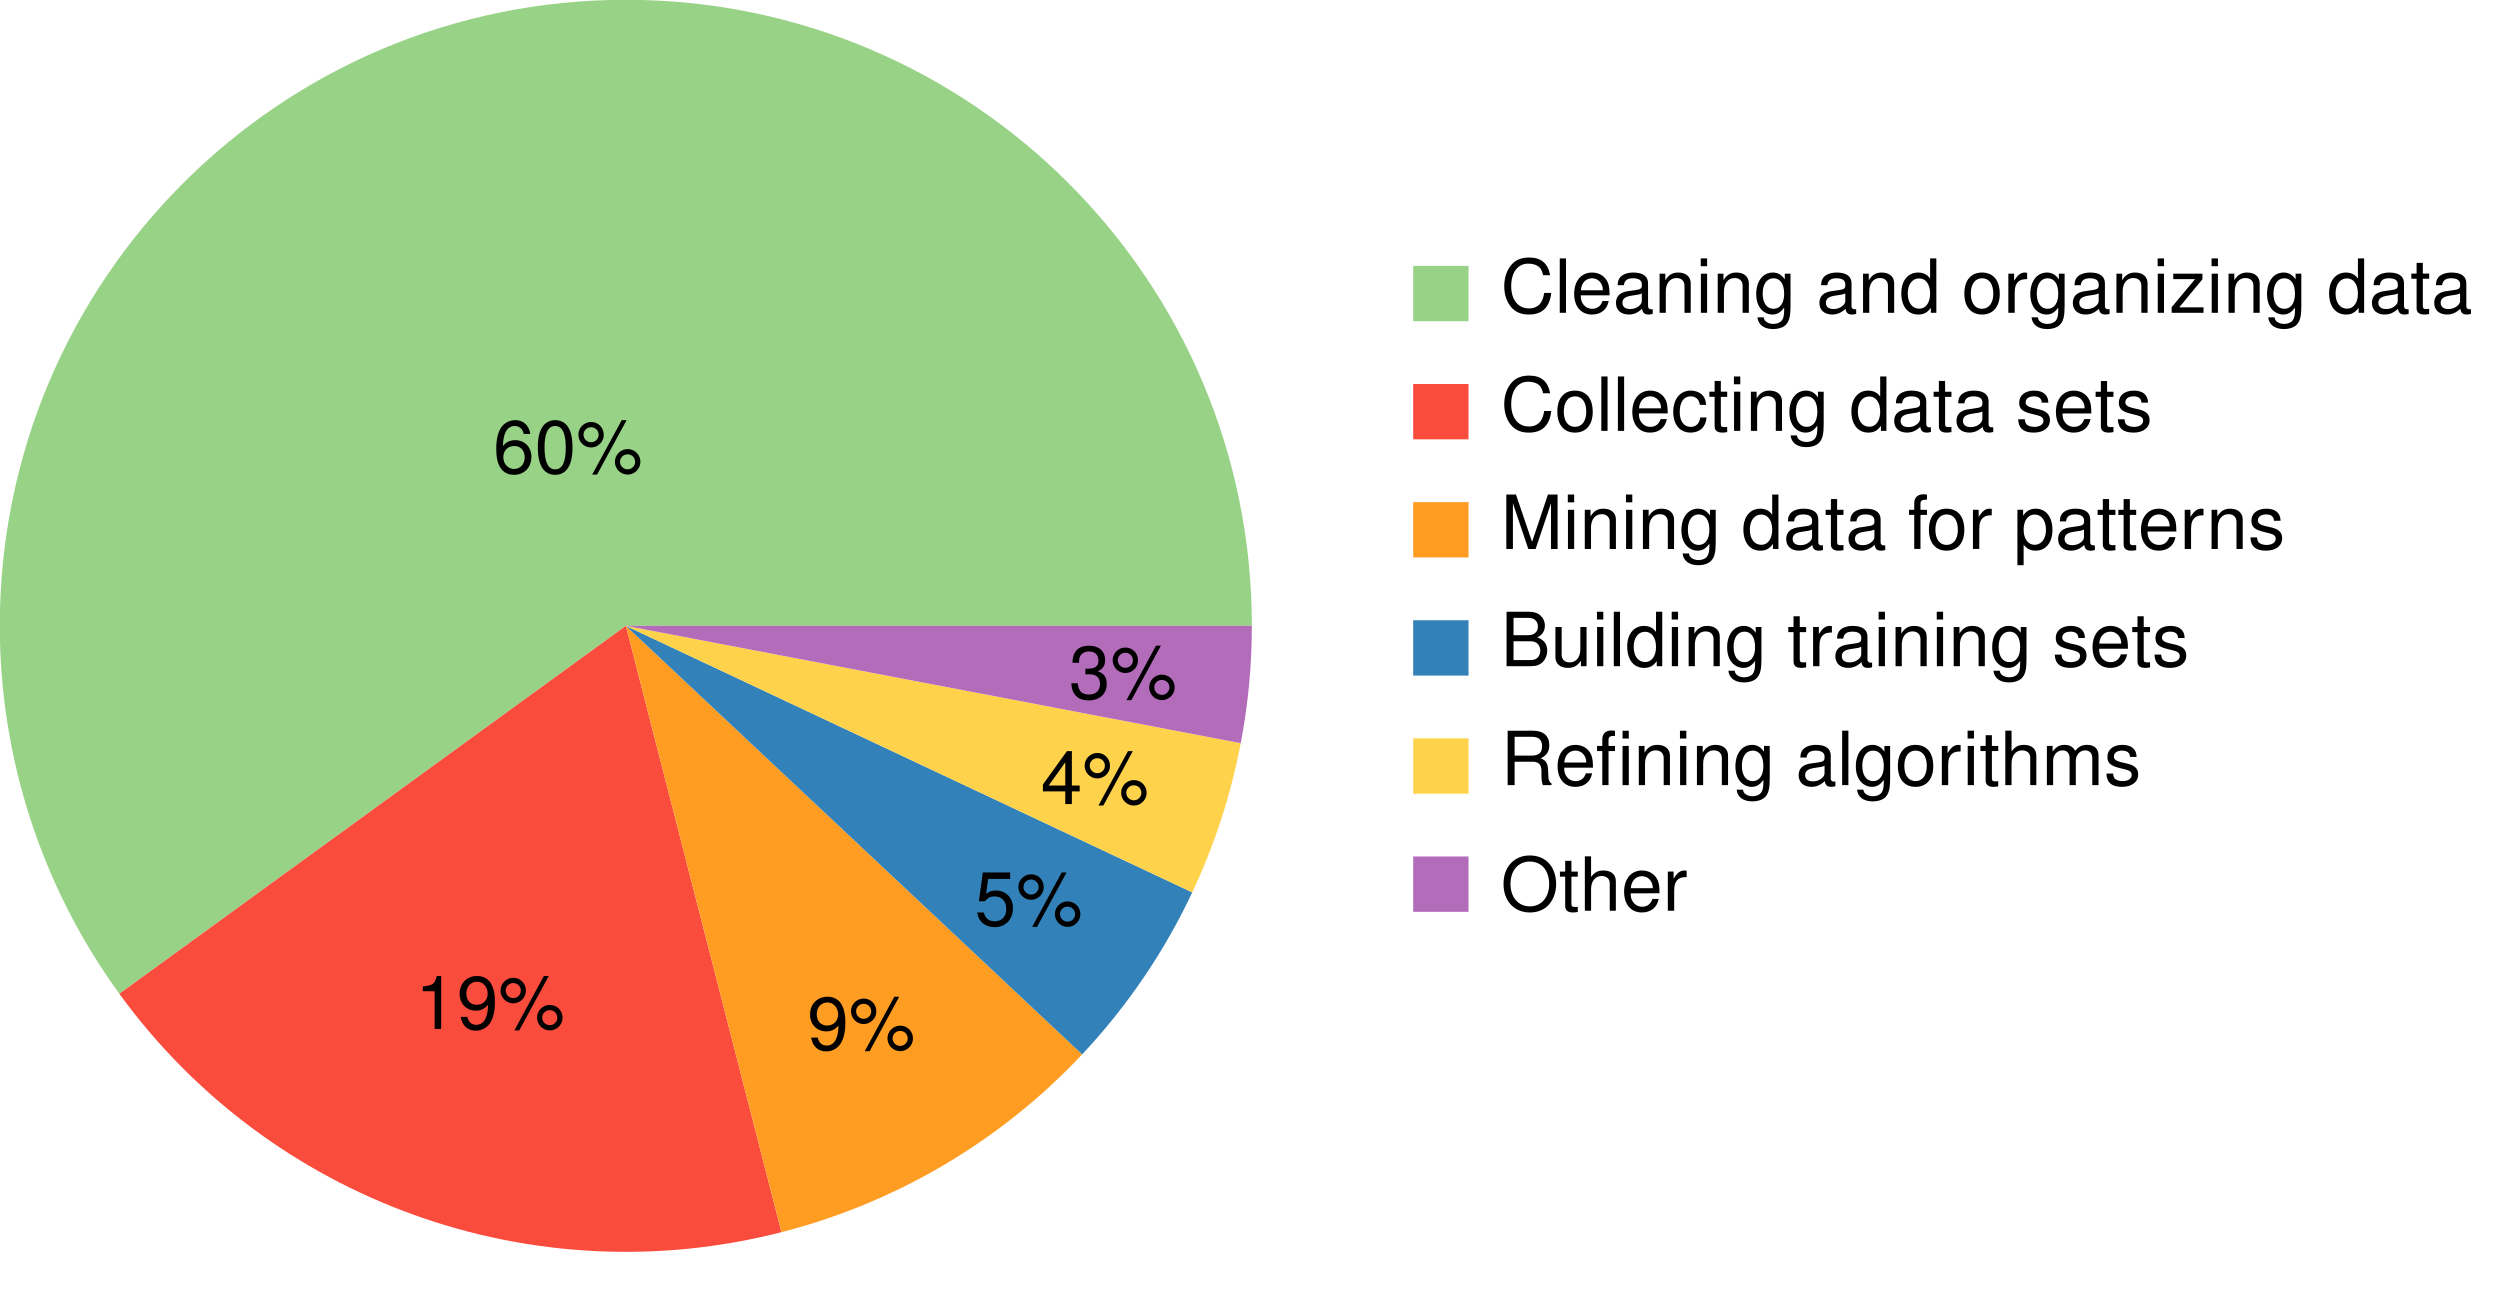
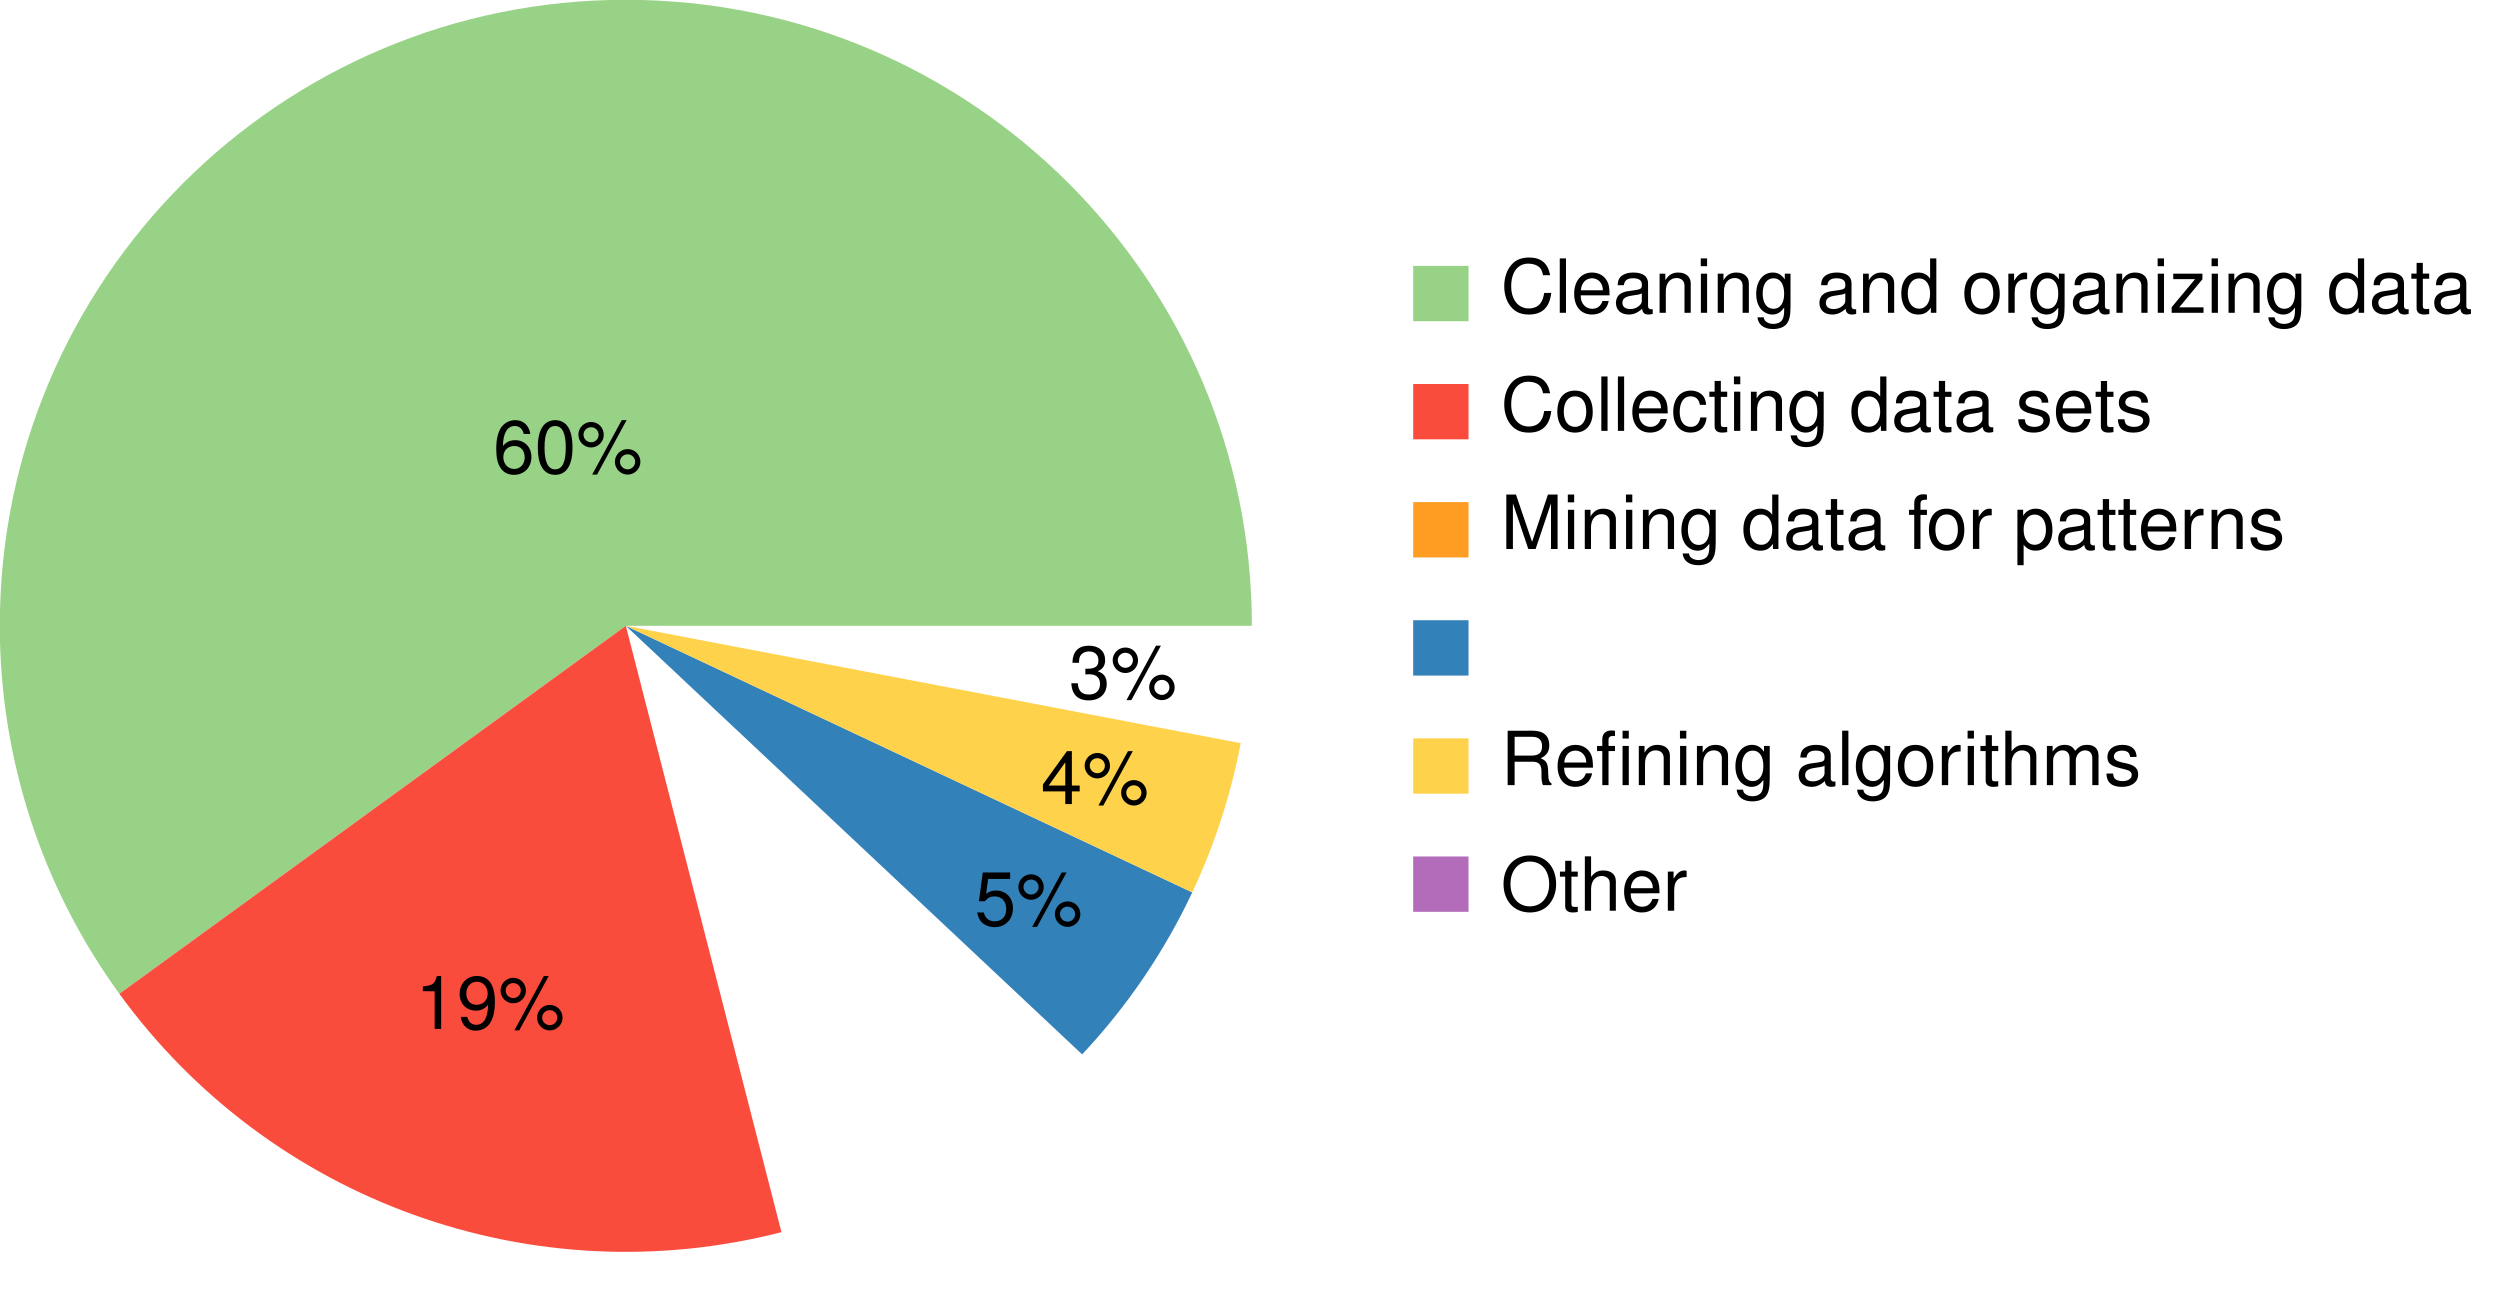
<svg xmlns="http://www.w3.org/2000/svg" version="1.1" id="svg1" width="320.077" height="165.901" viewBox="0 0 320.077 165.901">
  <defs id="defs1" />
  <g id="g1">
    <path id="path1" d="M 0,0 H 75.119 C 75.119,41.488 41.488,75.119 0,75.119 -41.488,75.119 -75.119,41.488 -75.119,0 c 0,-15.857 5.026,-31.321 14.345,-44.149 z" style="fill:#98d286;fill-opacity:1;fill-rule:nonzero;stroke:none" transform="matrix(1.067,0,0,-1.067,80.126,80.126)" />
    <path id="path2" d="m 4.466,-4.702 c -0.161,-1.04 -0.835,-1.655 -1.802,-1.655 -0.703,0 -1.333,0.337 -1.714,0.908 -0.381,0.615 -0.571,1.392 -0.571,2.549 0,1.069 0.161,1.758 0.542,2.314 0.337,0.513 0.894,0.791 1.597,0.791 1.216,0 2.08,-0.894 2.08,-2.139 0,-1.187 -0.806,-2.021 -1.948,-2.021 -0.63,0 -1.113,0.249 -1.465,0.703 0.015,-1.538 0.513,-2.402 1.421,-2.402 0.557,0 0.938,0.352 1.069,0.952 z M 2.547,-3.252 c 0.762,0 1.245,0.527 1.245,1.377 0,0.806 -0.542,1.377 -1.26,1.377 -0.747,0 -1.304,-0.601 -1.304,-1.421 0,-0.791 0.542,-1.333 1.318,-1.333 z m 4.9,-3.105 c -0.586,0 -1.128,0.264 -1.45,0.703 -0.425,0.557 -0.63,1.406 -0.63,2.578 0,2.139 0.718,3.281 2.08,3.281 1.348,0 2.08,-1.143 2.08,-3.223 0,-1.245 -0.19,-2.065 -0.615,-2.637 -0.337,-0.454 -0.864,-0.703 -1.465,-0.703 z m 0,0.703 c 0.85,0 1.274,0.864 1.274,2.563 0,1.802 -0.41,2.637 -1.289,2.637 -0.835,0 -1.26,-0.879 -1.26,-2.607 0,-1.743 0.425,-2.593 1.274,-2.593 z m 4.31,-0.483 c -0.835,0 -1.523,0.688 -1.523,1.523 0,0.85 0.688,1.538 1.523,1.538 0.835,0 1.523,-0.688 1.523,-1.509 0,-0.879 -0.659,-1.553 -1.523,-1.553 z m 0,0.63 c 0.513,0 0.908,0.396 0.908,0.908 0,0.498 -0.41,0.894 -0.908,0.894 -0.498,0 -0.908,-0.41 -0.908,-0.908 0,-0.498 0.41,-0.894 0.908,-0.894 z m 3.677,-0.85 -3.545,6.533 h 0.586 l 3.545,-6.533 z m 0.703,3.472 c -0.835,0 -1.523,0.688 -1.523,1.523 0,0.85 0.688,1.538 1.538,1.538 0.82,0 1.523,-0.688 1.523,-1.523 0,-0.864 -0.674,-1.538 -1.538,-1.538 z m 0,0.63 c 0.513,0 0.908,0.396 0.908,0.908 0,0.483 -0.41,0.894 -0.894,0.894 -0.513,0 -0.923,-0.41 -0.923,-0.908 0,-0.498 0.41,-0.894 0.908,-0.894 z m 0,0" style="fill:#000000;fill-opacity:1;fill-rule:nonzero;stroke:none" aria-label="60%" transform="matrix(1.067,0,0,1.067,63.131,60.574)" />
    <path id="path3" d="m 0,0 -60.774,-44.149 c 18.106,-24.925 49.611,-36.266 79.449,-28.607 z" style="fill:#fa4c3d;fill-opacity:1;fill-rule:nonzero;stroke:none" transform="matrix(1.067,0,0,-1.067,80.126,80.126)" />
    <path id="path4" d="M 2.328,-4.525 V 0.001 H 3.105 V -6.356 H 2.592 C 2.314,-5.375 2.138,-5.243 0.908,-5.097 v 0.571 z m 3.127,3.076 c 0.161,1.04 0.835,1.655 1.802,1.655 0.703,0 1.348,-0.337 1.714,-0.908 0.396,-0.615 0.586,-1.392 0.586,-2.549 0,-1.069 -0.176,-1.743 -0.542,-2.314 -0.352,-0.513 -0.908,-0.791 -1.611,-0.791 -1.201,0 -2.08,0.894 -2.08,2.139 0,1.187 0.806,2.021 1.963,2.021 0.601,0 1.04,-0.22 1.45,-0.703 -0.015,1.553 -0.513,2.402 -1.421,2.402 -0.557,0 -0.938,-0.352 -1.069,-0.952 z m 1.948,-4.219 c 0.732,0 1.289,0.615 1.289,1.436 0,0.776 -0.557,1.333 -1.318,1.333 -0.762,0 -1.245,-0.527 -1.245,-1.377 0,-0.806 0.542,-1.392 1.274,-1.392 z m 4.354,-0.469 c -0.835,0 -1.523,0.688 -1.523,1.523 0,0.85 0.688,1.538 1.523,1.538 0.835,0 1.523,-0.688 1.523,-1.509 0,-0.879 -0.659,-1.553 -1.523,-1.553 z m 0,0.63 c 0.513,0 0.908,0.396 0.908,0.908 0,0.498 -0.41,0.894 -0.908,0.894 -0.498,0 -0.908,-0.41 -0.908,-0.908 0,-0.498 0.41,-0.894 0.908,-0.894 z M 15.435,-6.356 11.89,0.177 h 0.586 l 3.545,-6.533 z m 0.703,3.472 c -0.835,0 -1.523,0.688 -1.523,1.523 0,0.85 0.688,1.538 1.538,1.538 0.82,0 1.523,-0.688 1.523,-1.523 0,-0.864 -0.674,-1.538 -1.538,-1.538 z m 0,0.63 c 0.513,0 0.908,0.396 0.908,0.908 0,0.483 -0.41,0.894 -0.894,0.894 -0.513,0 -0.923,-0.41 -0.923,-0.908 0,-0.498 0.41,-0.894 0.908,-0.894 z m 0,0" style="fill:#000000;fill-opacity:1;fill-rule:nonzero;stroke:none" aria-label="19%" transform="matrix(1.067,0,0,1.067,53.165,131.737)" />
-     <path id="path5" d="m 0,0 18.675,-72.756 c 13.803,3.542 26.322,10.945 36.077,21.332 z" style="fill:#ff9d23;fill-opacity:1;fill-rule:nonzero;stroke:none" transform="matrix(1.067,0,0,-1.067,80.126,80.126)" />
-     <path id="path6" d="m 0.47,-1.451 c 0.161,1.04 0.835,1.655 1.802,1.655 0.703,0 1.348,-0.337 1.714,-0.908 0.396,-0.615 0.586,-1.392 0.586,-2.549 0,-1.069 -0.176,-1.743 -0.542,-2.314 C 3.678,-6.08 3.121,-6.358 2.418,-6.358 c -1.201,0 -2.08,0.894 -2.08,2.139 0,1.187 0.806,2.021 1.963,2.021 0.601,0 1.04,-0.22 1.45,-0.703 -0.015,1.553 -0.513,2.402 -1.421,2.402 -0.557,0 -0.938,-0.352 -1.069,-0.952 z m 1.948,-4.219 c 0.732,0 1.289,0.615 1.289,1.436 0,0.776 -0.557,1.333 -1.318,1.333 -0.762,0 -1.245,-0.527 -1.245,-1.377 0,-0.806 0.542,-1.392 1.274,-1.392 z m 4.354,-0.469 c -0.835,0 -1.523,0.688 -1.523,1.523 0,0.85 0.688,1.538 1.523,1.538 0.835,0 1.523,-0.688 1.523,-1.509 0,-0.879 -0.659,-1.553 -1.523,-1.553 z m 0,0.63 c 0.513,0 0.908,0.396 0.908,0.908 0,0.498 -0.41,0.894 -0.908,0.894 -0.498,0 -0.908,-0.41 -0.908,-0.908 0,-0.498 0.41,-0.894 0.908,-0.894 z M 10.449,-6.358 6.904,0.175 h 0.586 l 3.545,-6.533 z m 0.703,3.472 c -0.835,0 -1.523,0.688 -1.523,1.523 0,0.85 0.688,1.538 1.538,1.538 0.82,0 1.523,-0.688 1.523,-1.523 0,-0.864 -0.674,-1.538 -1.538,-1.538 z m 0,0.63 c 0.513,0 0.908,0.396 0.908,0.908 0,0.483 -0.41,0.894 -0.894,0.894 -0.513,0 -0.923,-0.41 -0.923,-0.908 0,-0.498 0.41,-0.894 0.908,-0.894 z m 0,0" style="fill:#000000;fill-opacity:1;fill-rule:nonzero;stroke:none" aria-label="9%" transform="matrix(1.067,0,0,1.067,103.35,134.395)" />
    <path id="path7" d="m 0,0 54.752,-51.424 c 5.393,5.743 9.859,12.31 13.213,19.439 z" style="fill:#3381b9;fill-opacity:1;fill-rule:nonzero;stroke:none" transform="matrix(1.067,0,0,-1.067,80.126,80.126)" />
    <path id="path8" d="M 4.262,-6.356 H 0.981 l -0.469,3.457 H 1.23 c 0.381,-0.439 0.674,-0.586 1.172,-0.586 0.85,0 1.392,0.586 1.392,1.523 0,0.908 -0.527,1.465 -1.392,1.465 -0.688,0 -1.113,-0.352 -1.304,-1.055 H 0.307 c 0.117,0.513 0.205,0.762 0.396,0.996 0.352,0.483 0.996,0.762 1.714,0.762 1.289,0 2.183,-0.938 2.183,-2.271 0,-1.26 -0.835,-2.124 -2.051,-2.124 -0.454,0 -0.806,0.117 -1.172,0.396 l 0.249,-1.787 h 2.637 z m 2.509,0.22 c -0.835,0 -1.523,0.688 -1.523,1.523 0,0.85 0.688,1.538 1.523,1.538 0.835,0 1.523,-0.688 1.523,-1.509 0,-0.879 -0.659,-1.553 -1.523,-1.553 z m 0,0.63 c 0.513,0 0.908,0.396 0.908,0.908 0,0.498 -0.41,0.894 -0.908,0.894 -0.498,0 -0.908,-0.41 -0.908,-0.908 0,-0.498 0.41,-0.894 0.908,-0.894 z M 10.447,-6.356 6.902,0.177 H 7.488 L 11.033,-6.356 Z m 0.703,3.472 c -0.835,0 -1.523,0.688 -1.523,1.523 0,0.85 0.688,1.538 1.538,1.538 0.82,0 1.523,-0.688 1.523,-1.523 0,-0.864 -0.674,-1.538 -1.538,-1.538 z m 0,0.63 c 0.513,0 0.908,0.396 0.908,0.908 0,0.483 -0.41,0.894 -0.894,0.894 -0.513,0 -0.923,-0.41 -0.923,-0.908 0,-0.498 0.41,-0.894 0.908,-0.894 z m 0,0" style="fill:#000000;fill-opacity:1;fill-rule:nonzero;stroke:none" aria-label="5%" transform="matrix(1.067,0,0,1.067,124.782,118.483)" />
    <path id="path9" d="m 0,0 67.965,-31.985 c 2.681,5.698 4.639,11.718 5.819,17.904 z" style="fill:#ffd24c;fill-opacity:1;fill-rule:nonzero;stroke:none" transform="matrix(1.067,0,0,-1.067,80.126,80.126)" />
    <path id="path10" d="M 2.929,-1.524 V -6.0742187e-4 H 3.72 V -1.524 h 0.938 v -0.703 h -0.938 V -6.358 H 3.134 l -2.886,3.999 v 0.835 z m 0,-0.703 H 0.936 L 2.929,-5.01 Z m 3.845,-3.911 c -0.835,0 -1.523,0.688 -1.523,1.523 0,0.85 0.688,1.538 1.523,1.538 0.835,0 1.523,-0.688 1.523,-1.509 0,-0.879 -0.659,-1.553 -1.523,-1.553 z m 0,0.63 c 0.513,0 0.908,0.396 0.908,0.908 0,0.498 -0.41,0.894 -0.908,0.894 -0.498,0 -0.908,-0.41 -0.908,-0.908 0,-0.498 0.41,-0.894 0.908,-0.894 z M 10.451,-6.358 6.906,0.175 H 7.492 L 11.036,-6.358 Z m 0.703,3.472 c -0.835,0 -1.523,0.688 -1.523,1.523 0,0.85 0.688,1.538 1.538,1.538 0.82,0 1.523,-0.688 1.523,-1.523 0,-0.864 -0.674,-1.538 -1.538,-1.538 z m 0,0.63 c 0.513,0 0.908,0.396 0.908,0.908 0,0.483 -0.41,0.894 -0.894,0.894 -0.513,0 -0.923,-0.41 -0.923,-0.908 0,-0.498 0.41,-0.894 0.908,-0.894 z m 0,0" style="fill:#000000;fill-opacity:1;fill-rule:nonzero;stroke:none" aria-label="4%" transform="matrix(1.067,0,0,1.067,133.263,102.95)" />
-     <path id="path11" d="M 0,0 73.784,-14.081 C 74.669,-9.443 75.119,-4.724 75.119,5e-5 Z" style="fill:#b26cba;fill-opacity:1;fill-rule:nonzero;stroke:none" transform="matrix(1.067,0,0,-1.067,80.126,80.126)" />
    <path id="path12" d="M 1.976,-2.914 H 2.078 l 0.337,-0.015 c 0.864,0 1.318,0.396 1.318,1.157 0,0.806 -0.498,1.274 -1.318,1.274 -0.864,0 -1.289,-0.425 -1.348,-1.348 H 0.291 c 0.029,0.513 0.117,0.835 0.278,1.128 0.322,0.615 0.937,0.923 1.816,0.923 1.304,0 2.153,-0.776 2.153,-1.978 0,-0.806 -0.322,-1.26 -1.084,-1.523 0.601,-0.234 0.894,-0.674 0.894,-1.318 0,-1.084 -0.732,-1.743 -1.934,-1.743 -1.289,0 -1.963,0.703 -1.992,2.051 H 1.214 c 0,-0.381 0.044,-0.601 0.132,-0.791 0.19,-0.352 0.586,-0.571 1.069,-0.571 0.703,0 1.128,0.41 1.128,1.084 0,0.454 -0.161,0.718 -0.513,0.864 -0.22,0.088 -0.498,0.132 -1.055,0.132 z m 4.797,-3.223 c -0.835,0 -1.523,0.688 -1.523,1.523 0,0.85 0.688,1.538 1.523,1.538 0.835,0 1.523,-0.688 1.523,-1.509 0,-0.879 -0.659,-1.553 -1.523,-1.553 z m 0,0.63 c 0.513,0 0.908,0.396 0.908,0.908 0,0.498 -0.41,0.894 -0.908,0.894 -0.498,0 -0.908,-0.41 -0.908,-0.908 0,-0.498 0.41,-0.894 0.908,-0.894 z M 10.45,-6.357 6.905,0.177 H 7.491 L 11.036,-6.357 Z m 0.703,3.472 c -0.835,0 -1.523,0.688 -1.523,1.523 0,0.85 0.688,1.538 1.538,1.538 0.82,0 1.523,-0.688 1.523,-1.523 0,-0.864 -0.674,-1.538 -1.538,-1.538 z m 0,0.63 c 0.513,0 0.908,0.396 0.908,0.908 0,0.483 -0.41,0.894 -0.894,0.894 -0.513,0 -0.923,-0.41 -0.923,-0.908 0,-0.498 0.41,-0.894 0.908,-0.894 z m 0,0" style="fill:#000000;fill-opacity:1;fill-rule:nonzero;stroke:none" aria-label="3%" transform="matrix(1.067,0,0,1.067,136.853,89.452)" />
    <path id="path13" d="m 94.476,36.551 h 6.641 v 6.641 h -6.641 z" style="fill:#98d286;fill-opacity:1;fill-rule:nonzero;stroke:none" transform="matrix(1.067,0,0,-1.067,80.126,80.126)" />
    <path id="path14" d="M 5.934,-4.511 C 5.67,-5.946 4.85,-6.635 3.414,-6.635 c -0.879,0 -1.582,0.264 -2.065,0.806 -0.601,0.645 -0.923,1.582 -0.923,2.637 0,1.084 0.337,2.007 0.952,2.637 0.513,0.527 1.157,0.762 2.007,0.762 1.597,0 2.49,-0.864 2.681,-2.593 H 5.216 c -0.073,0.454 -0.161,0.762 -0.308,1.011 -0.264,0.542 -0.82,0.85 -1.523,0.85 -1.289,0 -2.124,-1.04 -2.124,-2.666 0,-1.685 0.791,-2.71 2.051,-2.71 0.542,0 1.025,0.161 1.304,0.41 0.234,0.22 0.366,0.498 0.469,0.981 z M 7.834,-6.532 H 7.087 v 6.533 h 0.747 z m 5.229,4.438 c 0,-0.718 -0.059,-1.157 -0.19,-1.494 -0.308,-0.776 -1.025,-1.245 -1.904,-1.245 -1.304,0 -2.153,1.011 -2.153,2.549 0,1.538 0.82,2.49 2.139,2.49 1.084,0 1.816,-0.615 2.007,-1.626 h -0.747 c -0.205,0.615 -0.63,0.937 -1.23,0.937 -0.469,0 -0.879,-0.22 -1.128,-0.615 C 9.68,-1.361 9.607,-1.625 9.607,-2.094 Z M 9.622,-2.709 c 0.059,-0.864 0.586,-1.436 1.348,-1.436 0.732,0 1.289,0.615 1.289,1.392 0,0.015 0,0.029 0,0.044 z m 8.617,2.271 c -0.073,0.015 -0.117,0.015 -0.161,0.015 -0.249,0 -0.396,-0.132 -0.396,-0.366 V -3.544 c 0,-0.835 -0.615,-1.289 -1.772,-1.289 -0.674,0 -1.245,0.205 -1.553,0.542 -0.22,0.249 -0.308,0.513 -0.322,0.981 h 0.747 c 0.059,-0.571 0.41,-0.835 1.099,-0.835 0.674,0 1.055,0.249 1.055,0.703 v 0.19 c 0,0.322 -0.19,0.454 -0.776,0.527 -1.055,0.132 -1.216,0.176 -1.509,0.293 -0.542,0.22 -0.82,0.645 -0.82,1.245 0,0.85 0.586,1.392 1.538,1.392 0.586,0 1.069,-0.205 1.597,-0.688 0.059,0.469 0.278,0.688 0.776,0.688 0.146,0 0.264,-0.015 0.498,-0.073 z m -1.304,-1.04 c 0,0.249 -0.073,0.41 -0.293,0.615 -0.308,0.278 -0.674,0.41 -1.113,0.41 -0.586,0 -0.923,-0.278 -0.923,-0.747 0,-0.498 0.337,-0.747 1.128,-0.864 0.791,-0.103 0.952,-0.146 1.201,-0.264 z m 2.131,-3.223 v 4.702 h 0.747 V -2.592 c 0,-0.952 0.513,-1.582 1.274,-1.582 0.601,0 0.967,0.352 0.967,0.923 v 3.252 h 0.747 V -3.544 c 0,-0.791 -0.586,-1.289 -1.494,-1.289 -0.688,0 -1.143,0.264 -1.553,0.923 V -4.701 Z m 5.702,0 h -0.747 v 4.702 h 0.747 z m 0,-1.831 h -0.762 v 0.938 h 0.762 z m 1.274,1.831 v 4.702 h 0.747 V -2.592 c 0,-0.952 0.513,-1.582 1.274,-1.582 0.601,0 0.967,0.352 0.967,0.923 v 3.252 h 0.747 V -3.544 c 0,-0.791 -0.586,-1.289 -1.494,-1.289 -0.688,0 -1.143,0.264 -1.553,0.923 V -4.701 Z m 8.046,0 v 0.688 c -0.381,-0.557 -0.835,-0.82 -1.436,-0.82 -1.187,0 -1.992,1.04 -1.992,2.563 0,0.776 0.205,1.406 0.586,1.846 0.352,0.396 0.85,0.63 1.348,0.63 0.586,0 0.996,-0.249 1.421,-0.835 v 0.234 c 0,0.645 -0.073,1.025 -0.264,1.289 -0.205,0.278 -0.586,0.439 -1.04,0.439 -0.337,0 -0.645,-0.103 -0.85,-0.264 C 31.686,0.939 31.613,0.821 31.569,0.543 h -0.762 c 0.088,0.879 0.776,1.406 1.875,1.406 0.703,0 1.304,-0.22 1.611,-0.601 0.352,-0.425 0.483,-1.011 0.483,-2.124 V -4.701 Z m -1.348,0.557 c 0.806,0 1.274,0.688 1.274,1.86 0,1.113 -0.483,1.802 -1.274,1.802 -0.806,0 -1.304,-0.688 -1.304,-1.831 0,-1.128 0.498,-1.831 1.304,-1.831 z m 9.913,3.706 c -0.073,0.015 -0.117,0.015 -0.161,0.015 -0.249,0 -0.396,-0.132 -0.396,-0.366 V -3.544 c 0,-0.835 -0.615,-1.289 -1.772,-1.289 -0.674,0 -1.245,0.205 -1.553,0.542 -0.22,0.249 -0.308,0.513 -0.322,0.981 h 0.747 c 0.059,-0.571 0.41,-0.835 1.099,-0.835 0.674,0 1.055,0.249 1.055,0.703 v 0.19 c 0,0.322 -0.19,0.454 -0.776,0.527 -1.055,0.132 -1.216,0.176 -1.509,0.293 -0.542,0.22 -0.82,0.645 -0.82,1.245 0,0.85 0.586,1.392 1.538,1.392 0.586,0 1.069,-0.205 1.597,-0.688 0.059,0.469 0.278,0.688 0.776,0.688 0.146,0 0.264,-0.015 0.498,-0.073 z m -1.304,-1.04 c 0,0.249 -0.073,0.41 -0.293,0.615 -0.308,0.278 -0.674,0.41 -1.113,0.41 -0.586,0 -0.923,-0.278 -0.923,-0.747 0,-0.498 0.337,-0.747 1.128,-0.864 0.791,-0.103 0.952,-0.146 1.201,-0.264 z m 2.131,-3.223 v 4.702 h 0.747 V -2.592 c 0,-0.952 0.513,-1.582 1.274,-1.582 0.601,0 0.967,0.352 0.967,0.923 v 3.252 h 0.747 V -3.544 c 0,-0.791 -0.586,-1.289 -1.494,-1.289 -0.688,0 -1.143,0.264 -1.553,0.923 V -4.701 Z m 8.793,-1.831 h -0.747 v 2.432 C 51.219,-4.584 50.707,-4.833 50.092,-4.833 c -1.23,0 -2.021,0.981 -2.021,2.476 0,1.582 0.776,2.563 2.036,2.563 0.659,0 1.099,-0.234 1.509,-0.82 v 0.615 h 0.659 z m -2.065,2.402 c 0.806,0 1.318,0.718 1.318,1.831 0,1.084 -0.513,1.802 -1.304,1.802 -0.835,0 -1.377,-0.718 -1.377,-1.816 0,-1.099 0.542,-1.816 1.362,-1.816 z m 7.537,-0.703 c -1.318,0 -2.109,0.938 -2.109,2.52 0,1.582 0.791,2.52 2.124,2.52 1.318,0 2.124,-0.938 2.124,-2.476 0,-1.626 -0.776,-2.563 -2.139,-2.563 z m 0.015,0.688 c 0.85,0 1.348,0.688 1.348,1.86 0,1.099 -0.527,1.802 -1.348,1.802 -0.835,0 -1.348,-0.688 -1.348,-1.831 0,-1.128 0.513,-1.831 1.348,-1.831 z M 60.913,-4.701 v 4.702 h 0.762 V -2.431 c 0,-0.674 0.161,-1.113 0.527,-1.377 0.234,-0.176 0.454,-0.22 0.967,-0.234 v -0.762 c -0.117,-0.015 -0.176,-0.029 -0.278,-0.029 -0.483,0 -0.85,0.293 -1.289,0.981 V -4.701 Z m 6.064,0 v 0.688 c -0.381,-0.557 -0.835,-0.82 -1.436,-0.82 -1.187,0 -1.992,1.04 -1.992,2.563 0,0.776 0.205,1.406 0.586,1.846 0.352,0.396 0.85,0.63 1.348,0.63 0.586,0 0.996,-0.249 1.421,-0.835 v 0.234 c 0,0.645 -0.073,1.025 -0.264,1.289 -0.205,0.278 -0.586,0.439 -1.04,0.439 -0.337,0 -0.645,-0.103 -0.85,-0.264 C 64.575,0.939 64.502,0.821 64.458,0.543 h -0.762 c 0.088,0.879 0.776,1.406 1.875,1.406 0.703,0 1.304,-0.22 1.611,-0.601 0.352,-0.425 0.483,-1.011 0.483,-2.124 V -4.701 Z m -1.348,0.557 c 0.806,0 1.274,0.688 1.274,1.86 0,1.113 -0.483,1.802 -1.274,1.802 -0.806,0 -1.304,-0.688 -1.304,-1.831 0,-1.128 0.498,-1.831 1.304,-1.831 z m 7.43,3.706 c -0.073,0.015 -0.117,0.015 -0.161,0.015 -0.249,0 -0.396,-0.132 -0.396,-0.366 V -3.544 c 0,-0.835 -0.615,-1.289 -1.772,-1.289 -0.674,0 -1.245,0.205 -1.553,0.542 -0.22,0.249 -0.308,0.513 -0.322,0.981 h 0.747 c 0.059,-0.571 0.41,-0.835 1.099,-0.835 0.674,0 1.055,0.249 1.055,0.703 v 0.19 c 0,0.322 -0.19,0.454 -0.776,0.527 -1.055,0.132 -1.216,0.176 -1.509,0.293 -0.542,0.22 -0.82,0.645 -0.82,1.245 0,0.85 0.586,1.392 1.538,1.392 0.586,0 1.069,-0.205 1.597,-0.688 0.059,0.469 0.278,0.688 0.776,0.688 0.146,0 0.264,-0.015 0.498,-0.073 z m -1.304,-1.04 c 0,0.249 -0.073,0.41 -0.293,0.615 -0.308,0.278 -0.674,0.41 -1.113,0.41 -0.586,0 -0.923,-0.278 -0.923,-0.747 0,-0.498 0.337,-0.747 1.128,-0.864 0.791,-0.103 0.952,-0.146 1.201,-0.264 z M 73.884,-4.701 v 4.702 h 0.747 V -2.592 c 0,-0.952 0.513,-1.582 1.274,-1.582 0.601,0 0.967,0.352 0.967,0.923 v 3.252 h 0.747 V -3.544 c 0,-0.791 -0.586,-1.289 -1.494,-1.289 -0.688,0 -1.143,0.264 -1.553,0.923 V -4.701 Z m 5.706,0 h -0.747 v 4.702 h 0.747 z m 0,-1.831 h -0.762 v 0.938 h 0.762 z m 4.611,1.831 h -3.501 v 0.659 h 2.622 l -2.812,3.369 v 0.674 h 3.823 v -0.659 h -2.915 l 2.783,-3.369 z m 1.86,0 h -0.747 v 4.702 h 0.747 z m 0,-1.831 h -0.762 v 0.938 h 0.762 z m 1.274,1.831 v 4.702 h 0.747 V -2.592 c 0,-0.952 0.513,-1.582 1.274,-1.582 0.601,0 0.967,0.352 0.967,0.923 V 0.001 H 91.071 V -3.544 c 0,-0.791 -0.586,-1.289 -1.494,-1.289 -0.688,0 -1.143,0.264 -1.553,0.923 V -4.701 Z m 8.046,0 v 0.688 c -0.381,-0.557 -0.835,-0.82 -1.436,-0.82 -1.187,0 -1.992,1.04 -1.992,2.563 0,0.776 0.205,1.406 0.586,1.846 0.352,0.396 0.85,0.63 1.348,0.63 0.586,0 0.996,-0.249 1.421,-0.835 v 0.234 c 0,0.645 -0.073,1.025 -0.264,1.289 -0.205,0.278 -0.586,0.439 -1.04,0.439 -0.337,0 -0.645,-0.103 -0.85,-0.264 C 92.978,0.939 92.905,0.821 92.861,0.543 h -0.762 c 0.088,0.879 0.776,1.406 1.875,1.406 0.703,0 1.304,-0.22 1.611,-0.601 0.352,-0.425 0.483,-1.011 0.483,-2.124 V -4.701 Z m -1.348,0.557 c 0.806,0 1.274,0.688 1.274,1.86 0,1.113 -0.483,1.802 -1.274,1.802 -0.806,0 -1.304,-0.688 -1.304,-1.831 0,-1.128 0.498,-1.831 1.304,-1.831 z m 9.573,-2.388 h -0.747 v 2.432 c -0.308,-0.483 -0.82,-0.732 -1.436,-0.732 -1.23,0 -2.021,0.981 -2.021,2.476 0,1.582 0.776,2.563 2.036,2.563 0.659,0 1.099,-0.234 1.509,-0.82 v 0.615 h 0.659 z m -2.065,2.402 c 0.806,0 1.318,0.718 1.318,1.831 0,1.084 -0.513,1.802 -1.304,1.802 -0.835,0 -1.377,-0.718 -1.377,-1.816 0,-1.099 0.542,-1.816 1.362,-1.816 z m 7.405,3.691 c -0.073,0.015 -0.117,0.015 -0.161,0.015 -0.249,0 -0.396,-0.132 -0.396,-0.366 V -3.544 c 0,-0.835 -0.615,-1.289 -1.772,-1.289 -0.674,0 -1.245,0.205 -1.553,0.542 -0.22,0.249 -0.308,0.513 -0.322,0.981 h 0.747 c 0.059,-0.571 0.41,-0.835 1.099,-0.835 0.674,0 1.055,0.249 1.055,0.703 v 0.19 c 0,0.322 -0.19,0.454 -0.776,0.527 -1.055,0.132 -1.216,0.176 -1.509,0.293 -0.542,0.22 -0.82,0.645 -0.82,1.245 0,0.85 0.586,1.392 1.538,1.392 0.586,0 1.069,-0.205 1.597,-0.688 0.059,0.469 0.278,0.688 0.776,0.688 0.146,0 0.264,-0.015 0.498,-0.073 z m -1.304,-1.04 c 0,0.249 -0.073,0.41 -0.293,0.615 -0.308,0.278 -0.674,0.41 -1.113,0.41 -0.586,0 -0.923,-0.278 -0.923,-0.747 0,-0.498 0.337,-0.747 1.128,-0.864 0.791,-0.103 0.952,-0.146 1.201,-0.264 z m 3.768,-3.223 h -0.762 v -1.289 h -0.747 v 1.289 h -0.63 v 0.615 h 0.63 v 3.545 c 0,0.483 0.322,0.747 0.908,0.747 0.176,0 0.352,-0.015 0.601,-0.059 v -0.63 c -0.088,0.029 -0.205,0.029 -0.352,0.029 -0.322,0 -0.41,-0.088 -0.41,-0.41 V -4.086 h 0.762 z m 5.013,4.263 c -0.073,0.015 -0.117,0.015 -0.161,0.015 -0.249,0 -0.396,-0.132 -0.396,-0.366 V -3.544 c 0,-0.835 -0.615,-1.289 -1.772,-1.289 -0.674,0 -1.245,0.205 -1.553,0.542 -0.22,0.249 -0.308,0.513 -0.322,0.981 h 0.747 c 0.059,-0.571 0.41,-0.835 1.099,-0.835 0.674,0 1.055,0.249 1.055,0.703 v 0.19 c 0,0.322 -0.19,0.454 -0.776,0.527 -1.055,0.132 -1.216,0.176 -1.509,0.293 -0.542,0.22 -0.82,0.645 -0.82,1.245 0,0.85 0.586,1.392 1.538,1.392 0.586,0 1.069,-0.205 1.597,-0.688 0.059,0.469 0.278,0.688 0.776,0.688 0.146,0 0.264,-0.015 0.498,-0.073 z m -1.304,-1.04 c 0,0.249 -0.073,0.41 -0.293,0.615 -0.308,0.278 -0.674,0.41 -1.113,0.41 -0.586,0 -0.923,-0.278 -0.923,-0.747 0,-0.498 0.337,-0.747 1.128,-0.864 0.791,-0.103 0.952,-0.146 1.201,-0.264 z m 0,0" style="fill:#000000;fill-opacity:1;fill-rule:nonzero;stroke:none" aria-label="Cleaningandorganizingdata" transform="matrix(1.067,0,0,1.067,192.135,40.05)" />
    <path id="path15" d="m 94.476,22.378 h 6.641 v 6.641 h -6.641 z" style="fill:#fa4c3d;fill-opacity:1;fill-rule:nonzero;stroke:none" transform="matrix(1.067,0,0,-1.067,80.126,80.126)" />
    <path id="path16" d="M 5.934,-4.511 C 5.67,-5.947 4.85,-6.635 3.414,-6.635 c -0.879,0 -1.582,0.264 -2.065,0.806 -0.601,0.645 -0.923,1.582 -0.923,2.637 0,1.084 0.337,2.007 0.952,2.637 0.513,0.527 1.157,0.762 2.007,0.762 1.597,0 2.49,-0.864 2.681,-2.593 H 5.216 c -0.073,0.454 -0.161,0.762 -0.308,1.011 -0.264,0.542 -0.82,0.85 -1.523,0.85 -1.289,0 -2.124,-1.04 -2.124,-2.666 0,-1.685 0.791,-2.71 2.051,-2.71 0.542,0 1.025,0.161 1.304,0.41 0.234,0.22 0.366,0.498 0.469,0.981 z m 2.97,-0.322 c -1.318,0 -2.109,0.938 -2.109,2.52 0,1.582 0.791,2.52 2.124,2.52 1.318,0 2.124,-0.938 2.124,-2.476 0,-1.626 -0.776,-2.563 -2.139,-2.563 z m 0.015,0.688 c 0.85,0 1.348,0.688 1.348,1.86 0,1.099 -0.527,1.802 -1.348,1.802 -0.835,0 -1.348,-0.688 -1.348,-1.831 0,-1.128 0.513,-1.831 1.348,-1.831 z M 12.822,-6.533 H 12.075 V 4.7070313e-4 h 0.747 z m 1.989,0 h -0.747 V 4.7070313e-4 h 0.747 z m 5.229,4.438 c 0,-0.718 -0.059,-1.157 -0.19,-1.494 -0.308,-0.776 -1.025,-1.245 -1.904,-1.245 -1.304,0 -2.153,1.011 -2.153,2.549 0,1.538 0.82,2.49 2.139,2.49 1.084,0 1.816,-0.615 2.007,-1.626 h -0.747 c -0.205,0.615 -0.63,0.937 -1.23,0.937 -0.469,0 -0.879,-0.22 -1.128,-0.615 -0.176,-0.264 -0.249,-0.527 -0.249,-0.996 z m -3.442,-0.615 c 0.059,-0.864 0.586,-1.436 1.348,-1.436 0.732,0 1.289,0.615 1.289,1.392 0,0.015 0,0.029 0,0.044 z m 8.046,-0.41 c -0.029,-0.454 -0.132,-0.747 -0.308,-1.011 -0.322,-0.439 -0.894,-0.703 -1.538,-0.703 -1.274,0 -2.095,1.011 -2.095,2.563 0,1.523 0.806,2.476 2.08,2.476 1.113,0 1.831,-0.674 1.919,-1.816 h -0.747 c -0.132,0.747 -0.513,1.128 -1.157,1.128 -0.82,0 -1.318,-0.674 -1.318,-1.787 0,-1.172 0.483,-1.875 1.304,-1.875 0.63,0 1.025,0.366 1.113,1.025 z m 2.534,-1.582 h -0.762 v -1.289 h -0.747 v 1.289 h -0.63 v 0.615 h 0.63 v 3.545 c 0,0.483 0.322,0.747 0.908,0.747 0.176,0 0.352,-0.015 0.601,-0.059 v -0.63 c -0.088,0.029 -0.205,0.029 -0.352,0.029 -0.322,0 -0.41,-0.088 -0.41,-0.41 V -4.086 h 0.762 z m 1.571,0 h -0.747 V 4.7070313e-4 h 0.747 z m 0,-1.831 h -0.762 v 0.938 h 0.762 z m 1.274,1.831 V 4.7070313e-4 h 0.747 V -2.592 c 0,-0.952 0.513,-1.582 1.274,-1.582 0.601,0 0.967,0.352 0.967,0.923 V 4.7070313e-4 h 0.747 V -3.544 c 0,-0.791 -0.586,-1.289 -1.494,-1.289 -0.688,0 -1.143,0.264 -1.553,0.923 v -0.791 z m 8.046,0 v 0.688 c -0.381,-0.557 -0.835,-0.82 -1.436,-0.82 -1.187,0 -1.992,1.04 -1.992,2.563 0,0.776 0.205,1.406 0.586,1.846 0.352,0.396 0.85,0.63 1.348,0.63 0.586,0 0.996,-0.249 1.421,-0.835 v 0.234 c 0,0.645 -0.073,1.025 -0.264,1.289 -0.205,0.278 -0.586,0.439 -1.04,0.439 -0.337,0 -0.645,-0.103 -0.85,-0.264 C 35.666,0.938 35.593,0.821 35.549,0.542 h -0.762 c 0.088,0.879 0.776,1.406 1.875,1.406 0.703,0 1.304,-0.22 1.611,-0.601 0.352,-0.425 0.483,-1.011 0.483,-2.124 V -4.702 Z m -1.348,0.557 c 0.806,0 1.274,0.688 1.274,1.86 0,1.113 -0.483,1.802 -1.274,1.802 -0.806,0 -1.304,-0.688 -1.304,-1.831 0,-1.128 0.498,-1.831 1.304,-1.831 z m 9.562,-2.388 h -0.747 v 2.432 c -0.308,-0.483 -0.82,-0.732 -1.436,-0.732 -1.23,0 -2.021,0.981 -2.021,2.476 0,1.582 0.776,2.563 2.036,2.563 0.659,0 1.099,-0.234 1.509,-0.82 V 4.7070313e-4 h 0.659 z m -2.065,2.402 c 0.806,0 1.318,0.718 1.318,1.831 0,1.084 -0.513,1.802 -1.304,1.802 -0.835,0 -1.377,-0.718 -1.377,-1.816 0,-1.099 0.542,-1.816 1.362,-1.816 z m 7.405,3.691 c -0.073,0.015 -0.117,0.015 -0.161,0.015 -0.249,0 -0.396,-0.132 -0.396,-0.366 V -3.544 c 0,-0.835 -0.615,-1.289 -1.772,-1.289 -0.674,0 -1.245,0.205 -1.553,0.542 -0.22,0.249 -0.308,0.513 -0.322,0.981 h 0.747 c 0.059,-0.571 0.41,-0.835 1.099,-0.835 0.674,0 1.055,0.249 1.055,0.703 v 0.19 c 0,0.322 -0.19,0.454 -0.776,0.527 -1.055,0.132 -1.216,0.176 -1.509,0.293 -0.542,0.22 -0.82,0.645 -0.82,1.245 0,0.85 0.586,1.392 1.538,1.392 0.586,0 1.069,-0.205 1.597,-0.688 0.059,0.469 0.278,0.688 0.776,0.688 0.146,0 0.264,-0.015 0.498,-0.073 z M 50.319,-1.479 c 0,0.249 -0.073,0.41 -0.293,0.615 -0.308,0.278 -0.674,0.41 -1.113,0.41 -0.586,0 -0.923,-0.278 -0.923,-0.747 0,-0.498 0.337,-0.747 1.128,-0.864 0.791,-0.103 0.952,-0.146 1.201,-0.264 z m 3.768,-3.223 h -0.762 v -1.289 h -0.747 v 1.289 h -0.63 v 0.615 h 0.63 v 3.545 c 0,0.483 0.322,0.747 0.908,0.747 0.176,0 0.352,-0.015 0.601,-0.059 v -0.63 c -0.088,0.029 -0.205,0.029 -0.352,0.029 -0.322,0 -0.41,-0.088 -0.41,-0.41 V -4.086 h 0.762 z m 5.013,4.263 c -0.073,0.015 -0.117,0.015 -0.161,0.015 -0.249,0 -0.396,-0.132 -0.396,-0.366 V -3.544 c 0,-0.835 -0.615,-1.289 -1.772,-1.289 -0.674,0 -1.245,0.205 -1.553,0.542 -0.22,0.249 -0.308,0.513 -0.322,0.981 h 0.747 c 0.059,-0.571 0.41,-0.835 1.099,-0.835 0.674,0 1.055,0.249 1.055,0.703 v 0.19 c 0,0.322 -0.19,0.454 -0.776,0.527 -1.055,0.132 -1.216,0.176 -1.509,0.293 -0.542,0.22 -0.82,0.645 -0.82,1.245 0,0.85 0.586,1.392 1.538,1.392 0.586,0 1.069,-0.205 1.597,-0.688 0.059,0.469 0.278,0.688 0.776,0.688 0.146,0 0.264,-0.015 0.498,-0.073 z M 57.797,-1.479 c 0,0.249 -0.073,0.41 -0.293,0.615 -0.308,0.278 -0.674,0.41 -1.113,0.41 -0.586,0 -0.923,-0.278 -0.923,-0.747 0,-0.498 0.337,-0.747 1.128,-0.864 0.791,-0.103 0.952,-0.146 1.201,-0.264 z m 7.917,-1.904 c -0.015,-0.923 -0.615,-1.45 -1.699,-1.45 -1.099,0 -1.802,0.571 -1.802,1.436 0,0.732 0.366,1.084 1.479,1.348 l 0.703,0.176 c 0.527,0.132 0.732,0.322 0.732,0.659 0,0.439 -0.439,0.732 -1.099,0.732 -0.41,0 -0.747,-0.117 -0.938,-0.308 C 62.975,-0.937 62.931,-1.069 62.887,-1.391 H 62.096 c 0.029,1.084 0.645,1.597 1.875,1.597 1.172,0 1.934,-0.586 1.934,-1.494 0,-0.688 -0.396,-1.084 -1.333,-1.304 l -0.718,-0.161 c -0.601,-0.146 -0.864,-0.352 -0.864,-0.674 0,-0.439 0.381,-0.718 0.996,-0.718 0.601,0 0.923,0.264 0.938,0.762 z m 5.156,1.289 c 0,-0.718 -0.059,-1.157 -0.19,-1.494 -0.308,-0.776 -1.025,-1.245 -1.904,-1.245 -1.304,0 -2.153,1.011 -2.153,2.549 0,1.538 0.82,2.49 2.139,2.49 1.084,0 1.816,-0.615 2.007,-1.626 h -0.747 c -0.205,0.615 -0.63,0.937 -1.23,0.937 -0.469,0 -0.879,-0.22 -1.128,-0.615 -0.176,-0.264 -0.249,-0.527 -0.249,-0.996 z m -3.442,-0.615 c 0.059,-0.864 0.586,-1.436 1.348,-1.436 0.732,0 1.289,0.615 1.289,1.392 0,0.015 0,0.029 0,0.044 z m 6.097,-1.992 h -0.762 v -1.289 h -0.747 v 1.289 h -0.63 v 0.615 h 0.63 v 3.545 c 0,0.483 0.322,0.747 0.908,0.747 0.176,0 0.352,-0.015 0.601,-0.059 v -0.63 c -0.088,0.029 -0.205,0.029 -0.352,0.029 -0.322,0 -0.41,-0.088 -0.41,-0.41 V -4.086 h 0.762 z m 4.149,1.318 c -0.015,-0.923 -0.615,-1.45 -1.699,-1.45 -1.099,0 -1.802,0.571 -1.802,1.436 0,0.732 0.366,1.084 1.479,1.348 l 0.703,0.176 c 0.527,0.132 0.732,0.322 0.732,0.659 0,0.439 -0.439,0.732 -1.099,0.732 -0.41,0 -0.747,-0.117 -0.938,-0.308 C 74.935,-0.937 74.891,-1.069 74.847,-1.391 H 74.056 c 0.029,1.084 0.645,1.597 1.875,1.597 1.172,0 1.934,-0.586 1.934,-1.494 0,-0.688 -0.396,-1.084 -1.333,-1.304 l -0.718,-0.161 c -0.601,-0.146 -0.864,-0.352 -0.864,-0.674 0,-0.439 0.381,-0.718 0.996,-0.718 0.601,0 0.923,0.264 0.938,0.762 z m 0,0" style="fill:#000000;fill-opacity:1;fill-rule:nonzero;stroke:none" aria-label="Collectingdatasets" transform="matrix(1.067,0,0,1.067,192.135,55.167)" />
    <path id="path17" d="m 94.476,8.205 h 6.641 v 6.641 h -6.641 z" style="fill:#ff9d23;fill-opacity:1;fill-rule:nonzero;stroke:none" transform="matrix(1.067,0,0,-1.067,80.126,80.126)" />
    <path id="path18" d="M 4.191,-0.001 6.036,-5.48 v 5.479 H 6.827 V -6.534 H 5.67 L 3.766,-0.851 1.832,-6.534 H 0.675 v 6.533 H 1.466 V -5.48 l 1.846,5.479 z M 8.816,-4.703 H 8.069 v 4.702 h 0.747 z m 0,-1.831 H 8.054 v 0.938 h 0.762 z m 1.274,1.831 v 4.702 h 0.747 V -2.594 c 0,-0.952 0.513,-1.582 1.274,-1.582 0.601,0 0.967,0.352 0.967,0.923 v 3.252 h 0.747 V -3.546 c 0,-0.791 -0.586,-1.289 -1.494,-1.289 -0.688,0 -1.143,0.264 -1.553,0.923 v -0.791 z m 5.702,0 h -0.747 v 4.702 h 0.747 z m 0,-1.831 h -0.762 v 0.938 h 0.762 z m 1.274,1.831 v 4.702 h 0.747 V -2.594 c 0,-0.952 0.513,-1.582 1.274,-1.582 0.601,0 0.967,0.352 0.967,0.923 v 3.252 h 0.747 V -3.546 c 0,-0.791 -0.586,-1.289 -1.494,-1.289 -0.688,0 -1.143,0.264 -1.553,0.923 v -0.791 z m 8.046,0 v 0.688 c -0.381,-0.557 -0.835,-0.82 -1.436,-0.82 -1.187,0 -1.992,1.04 -1.992,2.563 0,0.776 0.205,1.406 0.586,1.846 0.352,0.396 0.85,0.63 1.348,0.63 0.586,0 0.996,-0.249 1.421,-0.835 v 0.234 c 0,0.645 -0.073,1.025 -0.264,1.289 -0.205,0.278 -0.586,0.439 -1.04,0.439 -0.337,0 -0.645,-0.103 -0.85,-0.264 C 22.71,0.936 22.637,0.819 22.593,0.541 h -0.762 c 0.088,0.879 0.776,1.406 1.875,1.406 0.703,0 1.304,-0.22 1.611,-0.601 0.352,-0.425 0.483,-1.011 0.483,-2.124 v -3.926 z m -1.348,0.557 c 0.806,0 1.274,0.688 1.274,1.86 0,1.113 -0.483,1.802 -1.274,1.802 -0.806,0 -1.304,-0.688 -1.304,-1.831 0,-1.128 0.498,-1.831 1.304,-1.831 z m 9.562,-2.388 h -0.747 v 2.432 c -0.308,-0.483 -0.82,-0.732 -1.436,-0.732 -1.23,0 -2.021,0.981 -2.021,2.476 0,1.582 0.776,2.563 2.036,2.563 0.659,0 1.099,-0.234 1.509,-0.82 v 0.615 h 0.659 z m -2.065,2.402 c 0.806,0 1.318,0.718 1.318,1.831 0,1.084 -0.513,1.802 -1.304,1.802 -0.835,0 -1.377,-0.718 -1.377,-1.816 0,-1.099 0.542,-1.816 1.362,-1.816 z m 7.405,3.691 c -0.073,0.015 -0.117,0.015 -0.161,0.015 -0.249,0 -0.396,-0.132 -0.396,-0.366 V -3.546 c 0,-0.835 -0.615,-1.289 -1.772,-1.289 -0.674,0 -1.245,0.205 -1.553,0.542 -0.22,0.249 -0.308,0.513 -0.322,0.981 h 0.747 c 0.059,-0.571 0.41,-0.835 1.099,-0.835 0.674,0 1.055,0.249 1.055,0.703 v 0.19 c 0,0.322 -0.19,0.454 -0.776,0.527 -1.055,0.132 -1.216,0.176 -1.509,0.293 -0.542,0.22 -0.82,0.645 -0.82,1.245 0,0.85 0.586,1.392 1.538,1.392 0.586,0 1.069,-0.205 1.597,-0.688 0.059,0.469 0.278,0.688 0.776,0.688 0.146,0 0.264,-0.015 0.498,-0.073 z M 37.362,-1.481 c 0,0.249 -0.073,0.41 -0.293,0.615 -0.308,0.278 -0.674,0.41 -1.113,0.41 -0.586,0 -0.923,-0.278 -0.923,-0.747 0,-0.498 0.337,-0.747 1.128,-0.864 0.791,-0.103 0.952,-0.146 1.201,-0.264 z m 3.768,-3.223 H 40.369 V -5.992 h -0.747 v 1.289 h -0.63 v 0.615 h 0.63 v 3.545 c 0,0.483 0.322,0.747 0.908,0.747 0.176,0 0.352,-0.015 0.601,-0.059 V -0.485 c -0.088,0.029 -0.205,0.029 -0.352,0.029 -0.322,0 -0.41,-0.088 -0.41,-0.41 V -4.088 h 0.762 z m 5.013,4.263 c -0.073,0.015 -0.117,0.015 -0.161,0.015 -0.249,0 -0.396,-0.132 -0.396,-0.366 V -3.546 c 0,-0.835 -0.615,-1.289 -1.772,-1.289 -0.674,0 -1.245,0.205 -1.553,0.542 -0.22,0.249 -0.308,0.513 -0.322,0.981 h 0.747 c 0.059,-0.571 0.41,-0.835 1.099,-0.835 0.674,0 1.055,0.249 1.055,0.703 v 0.19 c 0,0.322 -0.19,0.454 -0.776,0.527 -1.055,0.132 -1.216,0.176 -1.509,0.293 -0.542,0.22 -0.82,0.645 -0.82,1.245 0,0.85 0.586,1.392 1.538,1.392 0.586,0 1.069,-0.205 1.597,-0.688 0.059,0.469 0.278,0.688 0.776,0.688 0.146,0 0.264,-0.015 0.498,-0.073 z M 44.84,-1.481 c 0,0.249 -0.073,0.41 -0.293,0.615 -0.308,0.278 -0.674,0.41 -1.113,0.41 -0.586,0 -0.923,-0.278 -0.923,-0.747 0,-0.498 0.337,-0.747 1.128,-0.864 0.791,-0.103 0.952,-0.146 1.201,-0.264 z m 6.306,-3.223 h -0.776 v -0.732 c 0,-0.308 0.176,-0.469 0.513,-0.469 0.059,0 0.088,0 0.264,0 v -0.615 c -0.176,-0.029 -0.264,-0.044 -0.425,-0.044 -0.688,0 -1.099,0.396 -1.099,1.069 v 0.791 h -0.63 v 0.615 h 0.63 v 4.087 h 0.747 V -4.088 h 0.776 z m 2.347,-0.132 c -1.318,0 -2.109,0.938 -2.109,2.52 0,1.582 0.791,2.52 2.124,2.52 1.318,0 2.124,-0.938 2.124,-2.476 0,-1.626 -0.776,-2.563 -2.139,-2.563 z m 0.015,0.688 c 0.85,0 1.348,0.688 1.348,1.86 0,1.099 -0.527,1.802 -1.348,1.802 -0.835,0 -1.348,-0.688 -1.348,-1.831 0,-1.128 0.513,-1.831 1.348,-1.831 z m 3.157,-0.557 v 4.702 h 0.762 V -2.433 c 0,-0.674 0.161,-1.113 0.527,-1.377 0.234,-0.176 0.454,-0.22 0.967,-0.234 v -0.762 c -0.117,-0.015 -0.176,-0.029 -0.278,-0.029 -0.483,0 -0.85,0.293 -1.289,0.981 v -0.85 z m 5.336,6.65 h 0.747 v -2.446 c 0.396,0.483 0.835,0.703 1.45,0.703 1.216,0 2.007,-0.981 2.007,-2.476 0,-1.582 -0.776,-2.563 -2.021,-2.563 -0.63,0 -1.143,0.293 -1.494,0.85 v -0.718 h -0.688 z m 2.065,-6.079 c 0.82,0 1.362,0.718 1.362,1.846 0,1.069 -0.557,1.787 -1.362,1.787 -0.791,0 -1.318,-0.718 -1.318,-1.816 0,-1.099 0.527,-1.816 1.318,-1.816 z m 7.229,3.691 c -0.073,0.015 -0.117,0.015 -0.161,0.015 -0.249,0 -0.396,-0.132 -0.396,-0.366 V -3.546 c 0,-0.835 -0.615,-1.289 -1.772,-1.289 -0.674,0 -1.245,0.205 -1.553,0.542 -0.22,0.249 -0.308,0.513 -0.322,0.981 h 0.747 c 0.059,-0.571 0.41,-0.835 1.099,-0.835 0.674,0 1.055,0.249 1.055,0.703 v 0.19 c 0,0.322 -0.19,0.454 -0.776,0.527 -1.055,0.132 -1.216,0.176 -1.509,0.293 -0.542,0.22 -0.82,0.645 -0.82,1.245 0,0.85 0.586,1.392 1.538,1.392 0.586,0 1.069,-0.205 1.597,-0.688 0.059,0.469 0.278,0.688 0.776,0.688 0.146,0 0.264,-0.015 0.498,-0.073 z M 69.991,-1.481 c 0,0.249 -0.073,0.41 -0.293,0.615 -0.308,0.278 -0.674,0.41 -1.113,0.41 -0.586,0 -0.923,-0.278 -0.923,-0.747 0,-0.498 0.337,-0.747 1.128,-0.864 0.791,-0.103 0.952,-0.146 1.201,-0.264 z m 3.768,-3.223 H 72.998 V -5.992 h -0.747 v 1.289 h -0.63 v 0.615 h 0.63 v 3.545 c 0,0.483 0.322,0.747 0.908,0.747 0.176,0 0.352,-0.015 0.601,-0.059 V -0.485 c -0.088,0.029 -0.205,0.029 -0.352,0.029 -0.322,0 -0.41,-0.088 -0.41,-0.41 V -4.088 h 0.762 z m 2.494,0 H 75.492 V -5.992 h -0.747 v 1.289 h -0.63 v 0.615 h 0.63 v 3.545 c 0,0.483 0.322,0.747 0.908,0.747 0.176,0 0.352,-0.015 0.601,-0.059 V -0.485 c -0.088,0.029 -0.205,0.029 -0.352,0.029 -0.322,0 -0.41,-0.088 -0.41,-0.41 V -4.088 h 0.762 z m 4.819,2.607 c 0,-0.718 -0.059,-1.157 -0.19,-1.494 -0.308,-0.776 -1.025,-1.245 -1.904,-1.245 -1.304,0 -2.153,1.011 -2.153,2.549 0,1.538 0.82,2.49 2.139,2.49 1.084,0 1.816,-0.615 2.007,-1.626 h -0.747 c -0.205,0.615 -0.63,0.938 -1.23,0.938 -0.469,0 -0.879,-0.22 -1.128,-0.615 C 77.689,-1.363 77.616,-1.627 77.616,-2.096 Z M 77.631,-2.711 c 0.059,-0.864 0.586,-1.436 1.348,-1.436 0.732,0 1.289,0.615 1.289,1.392 0,0.015 0,0.029 0,0.044 z m 4.446,-1.992 v 4.702 h 0.762 V -2.433 c 0,-0.674 0.161,-1.113 0.527,-1.377 0.234,-0.176 0.454,-0.22 0.967,-0.234 v -0.762 c -0.117,-0.015 -0.176,-0.029 -0.278,-0.029 -0.483,0 -0.85,0.293 -1.289,0.981 v -0.85 z m 3.223,0 v 4.702 h 0.747 V -2.594 c 0,-0.952 0.513,-1.582 1.274,-1.582 0.601,0 0.967,0.352 0.967,0.923 v 3.252 h 0.747 V -3.546 c 0,-0.791 -0.586,-1.289 -1.494,-1.289 -0.688,0 -1.143,0.264 -1.553,0.923 v -0.791 z m 8.28,1.318 c -0.015,-0.923 -0.615,-1.45 -1.699,-1.45 -1.099,0 -1.802,0.571 -1.802,1.436 0,0.732 0.366,1.084 1.479,1.348 l 0.703,0.176 c 0.527,0.132 0.732,0.322 0.732,0.659 0,0.439 -0.439,0.732 -1.099,0.732 -0.41,0 -0.747,-0.117 -0.938,-0.308 C 90.84,-0.939 90.796,-1.071 90.752,-1.393 h -0.791 c 0.029,1.084 0.645,1.597 1.875,1.597 1.172,0 1.934,-0.586 1.934,-1.494 0,-0.688 -0.396,-1.084 -1.333,-1.304 l -0.718,-0.161 c -0.601,-0.146 -0.864,-0.352 -0.864,-0.674 0,-0.439 0.381,-0.718 0.996,-0.718 0.601,0 0.923,0.264 0.938,0.762 z m 0,0" style="fill:#000000;fill-opacity:1;fill-rule:nonzero;stroke:none" aria-label="Miningdataforpatterns" transform="matrix(1.067,0,0,1.067,192.135,70.286)" />
    <path id="path19" d="m 94.476,-5.969 h 6.641 v 6.641 h -6.641 z" style="fill:#3381b9;fill-opacity:1;fill-rule:nonzero;stroke:none" transform="matrix(1.067,0,0,-1.067,80.126,80.126)" />
-     <path id="path20" d="M 0.704,-0.001 H 3.663 c 0.615,0 1.069,-0.176 1.421,-0.542 0.322,-0.352 0.498,-0.806 0.498,-1.318 0,-0.791 -0.352,-1.274 -1.187,-1.597 0.586,-0.278 0.908,-0.762 0.908,-1.421 0,-0.469 -0.19,-0.894 -0.527,-1.201 C 4.44,-6.388 3.986,-6.535 3.356,-6.535 H 0.704 Z M 1.539,-3.722 V -5.802 h 1.611 c 0.469,0 0.732,0.059 0.952,0.234 0.234,0.176 0.366,0.454 0.366,0.806 0,0.352 -0.132,0.63 -0.366,0.806 -0.22,0.176 -0.483,0.234 -0.952,0.234 z m 0,2.988 V -2.99 h 2.036 c 0.41,0 0.674,0.103 0.879,0.322 0.19,0.205 0.293,0.483 0.293,0.806 0,0.322 -0.103,0.601 -0.293,0.806 -0.205,0.22 -0.469,0.322 -0.879,0.322 z M 10.303,-0.001 V -4.703 H 9.556 v 2.666 c 0,0.967 -0.498,1.582 -1.274,1.582 -0.601,0 -0.967,-0.352 -0.967,-0.923 V -4.703 H 6.567 v 3.633 c 0,0.776 0.586,1.274 1.494,1.274 0.688,0 1.128,-0.234 1.567,-0.864 v 0.659 z m 2.01,-4.702 h -0.747 v 4.702 h 0.747 z m 0,-1.831 h -0.762 v 0.938 h 0.762 z m 2.007,0 h -0.747 v 6.533 h 0.747 z m 5.065,0 h -0.747 v 2.432 c -0.308,-0.483 -0.82,-0.732 -1.436,-0.732 -1.23,0 -2.021,0.981 -2.021,2.476 0,1.582 0.776,2.563 2.036,2.563 0.659,0 1.099,-0.234 1.509,-0.82 v 0.615 h 0.659 z m -2.065,2.402 c 0.806,0 1.318,0.718 1.318,1.831 0,1.084 -0.513,1.802 -1.304,1.802 -0.835,0 -1.377,-0.718 -1.377,-1.816 0,-1.099 0.542,-1.816 1.362,-1.816 z m 3.962,-0.571 h -0.747 v 4.702 h 0.747 z m 0,-1.831 h -0.762 v 0.938 h 0.762 z m 1.271,1.831 v 4.702 h 0.747 v -2.593 c 0,-0.952 0.513,-1.582 1.274,-1.582 0.601,0 0.967,0.352 0.967,0.923 v 3.252 h 0.747 v -3.545 c 0,-0.791 -0.586,-1.289 -1.494,-1.289 -0.688,0 -1.143,0.264 -1.553,0.923 v -0.791 z m 8.046,0 v 0.688 c -0.381,-0.557 -0.835,-0.82 -1.436,-0.82 -1.187,0 -1.992,1.04 -1.992,2.563 0,0.776 0.205,1.406 0.586,1.846 0.352,0.396 0.85,0.63 1.348,0.63 0.586,0 0.996,-0.249 1.421,-0.835 v 0.234 c 0,0.645 -0.073,1.025 -0.264,1.289 C 30.056,1.171 29.675,1.332 29.221,1.332 c -0.337,0 -0.645,-0.103 -0.85,-0.264 C 28.196,0.936 28.123,0.819 28.079,0.541 h -0.762 c 0.088,0.879 0.776,1.406 1.875,1.406 0.703,0 1.304,-0.22 1.611,-0.601 0.352,-0.425 0.483,-1.011 0.483,-2.124 V -4.703 Z m -1.348,0.557 c 0.806,0 1.274,0.688 1.274,1.86 0,1.113 -0.483,1.802 -1.274,1.802 -0.806,0 -1.304,-0.688 -1.304,-1.831 0,-1.128 0.498,-1.831 1.304,-1.831 z m 7.397,-0.557 h -0.762 v -1.289 h -0.747 v 1.289 H 34.509 v 0.615 h 0.63 v 3.545 c 0,0.483 0.322,0.747 0.908,0.747 0.176,0 0.352,-0.015 0.601,-0.059 v -0.63 c -0.088,0.029 -0.205,0.029 -0.352,0.029 -0.322,0 -0.41,-0.088 -0.41,-0.41 V -4.088 h 0.762 z m 0.839,0 v 4.702 h 0.762 v -2.432 c 0,-0.674 0.161,-1.113 0.527,-1.377 0.234,-0.176 0.454,-0.22 0.967,-0.234 v -0.762 c -0.117,-0.015 -0.176,-0.029 -0.278,-0.029 -0.483,0 -0.85,0.293 -1.289,0.981 v -0.85 z m 7.079,4.263 c -0.073,0.015 -0.117,0.015 -0.161,0.015 -0.249,0 -0.396,-0.132 -0.396,-0.366 V -3.546 c 0,-0.835 -0.615,-1.289 -1.772,-1.289 -0.674,0 -1.245,0.205 -1.553,0.542 -0.22,0.249 -0.308,0.513 -0.322,0.981 h 0.747 c 0.059,-0.571 0.41,-0.835 1.099,-0.835 0.674,0 1.055,0.249 1.055,0.703 v 0.19 c 0,0.322 -0.19,0.454 -0.776,0.527 -1.055,0.132 -1.216,0.176 -1.509,0.293 -0.542,0.22 -0.82,0.645 -0.82,1.245 0,0.85 0.586,1.392 1.538,1.392 0.586,0 1.069,-0.205 1.597,-0.688 0.059,0.469 0.278,0.688 0.776,0.688 0.146,0 0.264,-0.015 0.498,-0.073 z M 43.262,-1.481 c 0,0.249 -0.073,0.41 -0.293,0.615 -0.308,0.278 -0.674,0.41 -1.113,0.41 -0.586,0 -0.923,-0.278 -0.923,-0.747 0,-0.498 0.337,-0.747 1.128,-0.864 0.791,-0.103 0.952,-0.146 1.201,-0.264 z m 2.845,-3.223 h -0.747 v 4.702 h 0.747 z m 0,-1.831 h -0.762 v 0.938 h 0.762 z m 1.274,1.831 v 4.702 h 0.747 v -2.593 c 0,-0.952 0.513,-1.582 1.274,-1.582 0.601,0 0.967,0.352 0.967,0.923 v 3.252 h 0.747 v -3.545 c 0,-0.791 -0.586,-1.289 -1.494,-1.289 -0.688,0 -1.143,0.264 -1.553,0.923 v -0.791 z m 5.702,0 h -0.747 v 4.702 h 0.747 z m 0,-1.831 H 52.322 v 0.938 h 0.762 z m 1.274,1.831 v 4.702 h 0.747 v -2.593 c 0,-0.952 0.513,-1.582 1.274,-1.582 0.601,0 0.967,0.352 0.967,0.923 v 3.252 h 0.747 v -3.545 c 0,-0.791 -0.586,-1.289 -1.494,-1.289 -0.688,0 -1.143,0.264 -1.553,0.923 v -0.791 z m 8.046,0 v 0.688 c -0.381,-0.557 -0.835,-0.82 -1.436,-0.82 -1.187,0 -1.992,1.04 -1.992,2.563 0,0.776 0.205,1.406 0.586,1.846 0.352,0.396 0.85,0.63 1.348,0.63 0.586,0 0.996,-0.249 1.421,-0.835 v 0.234 c 0,0.645 -0.073,1.025 -0.264,1.289 C 61.862,1.171 61.481,1.332 61.027,1.332 60.69,1.332 60.382,1.229 60.177,1.068 60.001,0.936 59.928,0.819 59.884,0.541 h -0.762 c 0.088,0.879 0.776,1.406 1.875,1.406 0.703,0 1.304,-0.22 1.611,-0.601 0.352,-0.425 0.483,-1.011 0.483,-2.124 V -4.703 Z m -1.348,0.557 c 0.806,0 1.274,0.688 1.274,1.86 0,1.113 -0.483,1.802 -1.274,1.802 -0.806,0 -1.304,-0.688 -1.304,-1.831 0,-1.128 0.498,-1.831 1.304,-1.831 z m 9.049,0.762 c -0.015,-0.923 -0.615,-1.45 -1.699,-1.45 -1.099,0 -1.802,0.571 -1.802,1.436 0,0.732 0.366,1.084 1.479,1.348 l 0.703,0.176 c 0.527,0.132 0.732,0.322 0.732,0.659 0,0.439 -0.439,0.732 -1.099,0.732 -0.41,0 -0.747,-0.117 -0.938,-0.308 C 67.366,-0.939 67.322,-1.071 67.278,-1.393 H 66.487 c 0.029,1.084 0.645,1.597 1.875,1.597 1.172,0 1.934,-0.586 1.934,-1.494 0,-0.688 -0.396,-1.084 -1.333,-1.304 L 68.245,-2.755 c -0.601,-0.146 -0.864,-0.352 -0.864,-0.674 0,-0.439 0.381,-0.718 0.996,-0.718 0.601,0 0.923,0.264 0.938,0.762 z m 5.16,1.289 c 0,-0.718 -0.059,-1.157 -0.19,-1.494 -0.308,-0.776 -1.025,-1.245 -1.904,-1.245 -1.304,0 -2.153,1.011 -2.153,2.549 0,1.538 0.82,2.49 2.139,2.49 1.084,0 1.816,-0.615 2.007,-1.626 h -0.747 c -0.205,0.615 -0.63,0.937 -1.23,0.937 -0.469,0 -0.879,-0.22 -1.128,-0.615 -0.176,-0.264 -0.249,-0.527 -0.249,-0.996 z m -3.442,-0.615 c 0.059,-0.864 0.586,-1.436 1.348,-1.436 0.732,0 1.289,0.615 1.289,1.392 0,0.015 0,0.029 0,0.044 z m 6.097,-1.992 h -0.762 v -1.289 h -0.747 v 1.289 h -0.63 v 0.615 h 0.63 v 3.545 c 0,0.483 0.322,0.747 0.908,0.747 0.176,0 0.352,-0.015 0.601,-0.059 v -0.63 c -0.088,0.029 -0.205,0.029 -0.352,0.029 -0.322,0 -0.41,-0.088 -0.41,-0.41 V -4.088 h 0.762 z m 4.149,1.318 c -0.015,-0.923 -0.615,-1.45 -1.699,-1.45 -1.099,0 -1.802,0.571 -1.802,1.436 0,0.732 0.366,1.084 1.479,1.348 l 0.703,0.176 c 0.527,0.132 0.732,0.322 0.732,0.659 0,0.439 -0.439,0.732 -1.099,0.732 -0.41,0 -0.747,-0.117 -0.938,-0.308 C 79.33,-0.939 79.286,-1.071 79.242,-1.393 h -0.791 c 0.029,1.084 0.645,1.597 1.875,1.597 1.172,0 1.934,-0.586 1.934,-1.494 0,-0.688 -0.396,-1.084 -1.333,-1.304 L 80.209,-2.755 c -0.601,-0.146 -0.864,-0.352 -0.864,-0.674 0,-0.439 0.381,-0.718 0.996,-0.718 0.601,0 0.923,0.264 0.938,0.762 z m 0,0" style="fill:#000000;fill-opacity:1;fill-rule:nonzero;stroke:none" aria-label="Buildingtrainingsets" transform="matrix(1.067,0,0,1.067,192.135,85.294)" />
    <path id="path21" d="m 94.476,-20.142 h 6.641 v 6.641 h -6.641 z" style="fill:#ffd24c;fill-opacity:1;fill-rule:nonzero;stroke:none" transform="matrix(1.067,0,0,-1.067,80.126,80.126)" />
    <path id="path22" d="M 1.671,-2.811 H 3.824 c 0.747,0 1.069,0.352 1.069,1.157 v 0.586 c 0,0.41 0.059,0.806 0.176,1.069 H 6.095 V -0.204 C 5.773,-0.424 5.714,-0.658 5.699,-1.522 5.685,-2.592 5.509,-2.928 4.806,-3.221 5.538,-3.588 5.831,-4.042 5.831,-4.789 c 0,-1.128 -0.703,-1.743 -1.978,-1.743 H 0.836 V 0.001 H 1.671 Z m 0,-0.732 v -2.256 h 2.021 c 0.454,0 0.732,0.073 0.938,0.249 0.22,0.19 0.337,0.483 0.337,0.879 0,0.776 -0.396,1.128 -1.274,1.128 z m 9.401,1.45 c 0,-0.718 -0.059,-1.157 -0.19,-1.494 -0.308,-0.776 -1.025,-1.245 -1.904,-1.245 -1.304,0 -2.153,1.011 -2.153,2.549 0,1.538 0.82,2.49 2.139,2.49 1.084,0 1.816,-0.615 2.007,-1.626 h -0.747 c -0.205,0.615 -0.63,0.938 -1.23,0.938 -0.469,0 -0.879,-0.22 -1.128,-0.615 C 7.688,-1.361 7.615,-1.625 7.615,-2.094 Z M 7.629,-2.709 c 0.059,-0.864 0.586,-1.436 1.348,-1.436 0.732,0 1.289,0.615 1.289,1.392 0,0.015 0,0.029 0,0.044 z m 6.086,-1.992 h -0.776 v -0.732 c 0,-0.308 0.176,-0.469 0.513,-0.469 0.073,0 0.103,0 0.264,0 V -6.517 c -0.161,-0.029 -0.264,-0.044 -0.425,-0.044 -0.688,0 -1.099,0.396 -1.099,1.069 v 0.791 h -0.63 v 0.615 h 0.63 v 4.087 h 0.747 V -4.086 h 0.776 z m 1.655,0 h -0.747 v 4.702 h 0.747 z m 0,-1.831 h -0.747 v 0.938 h 0.747 z m 1.201,1.831 v 4.702 h 0.747 V -2.592 c 0,-0.952 0.513,-1.582 1.274,-1.582 0.601,0 0.967,0.352 0.967,0.923 v 3.252 h 0.747 V -3.544 c 0,-0.791 -0.586,-1.289 -1.494,-1.289 -0.688,0 -1.143,0.264 -1.553,0.923 v -0.791 z m 5.702,0 h -0.747 v 4.702 h 0.747 z m 0,-1.831 h -0.762 v 0.938 h 0.762 z m 1.274,1.831 v 4.702 h 0.747 V -2.592 c 0,-0.952 0.513,-1.582 1.274,-1.582 0.601,0 0.967,0.352 0.967,0.923 v 3.252 h 0.747 V -3.544 c 0,-0.791 -0.586,-1.289 -1.494,-1.289 -0.688,0 -1.143,0.264 -1.553,0.923 v -0.791 z m 8.046,0 v 0.688 c -0.381,-0.557 -0.835,-0.82 -1.436,-0.82 -1.187,0 -1.992,1.04 -1.992,2.563 0,0.776 0.205,1.406 0.586,1.846 0.352,0.396 0.85,0.63 1.348,0.63 0.586,0 0.996,-0.249 1.421,-0.835 v 0.234 c 0,0.645 -0.073,1.025 -0.264,1.289 -0.205,0.278 -0.586,0.439 -1.04,0.439 -0.337,0 -0.645,-0.103 -0.85,-0.264 C 29.192,0.939 29.119,0.822 29.075,0.543 h -0.762 c 0.088,0.879 0.776,1.406 1.875,1.406 0.703,0 1.304,-0.22 1.611,-0.601 0.352,-0.425 0.483,-1.011 0.483,-2.124 V -4.701 Z m -1.348,0.557 c 0.806,0 1.274,0.688 1.274,1.86 0,1.113 -0.483,1.802 -1.274,1.802 -0.806,0 -1.304,-0.688 -1.304,-1.831 0,-1.128 0.498,-1.831 1.304,-1.831 z m 9.917,3.706 c -0.073,0.015 -0.117,0.015 -0.161,0.015 -0.249,0 -0.396,-0.132 -0.396,-0.366 V -3.544 c 0,-0.835 -0.615,-1.289 -1.772,-1.289 -0.674,0 -1.245,0.205 -1.553,0.542 -0.22,0.249 -0.308,0.513 -0.322,0.981 h 0.747 c 0.059,-0.571 0.41,-0.835 1.099,-0.835 0.674,0 1.055,0.249 1.055,0.703 v 0.19 c 0,0.322 -0.19,0.454 -0.776,0.527 -1.055,0.132 -1.216,0.176 -1.509,0.293 -0.542,0.22 -0.82,0.645 -0.82,1.245 0,0.85 0.586,1.392 1.538,1.392 0.586,0 1.069,-0.205 1.597,-0.688 0.059,0.469 0.278,0.688 0.776,0.688 0.146,0 0.264,-0.015 0.498,-0.073 z M 38.86,-1.478 c 0,0.249 -0.073,0.41 -0.293,0.615 -0.308,0.278 -0.674,0.41 -1.113,0.41 -0.586,0 -0.923,-0.278 -0.923,-0.747 0,-0.498 0.337,-0.747 1.128,-0.864 0.791,-0.103 0.952,-0.146 1.201,-0.264 z m 2.86,-5.054 h -0.747 v 6.533 h 0.747 z m 4.321,1.831 v 0.688 c -0.381,-0.557 -0.835,-0.82 -1.436,-0.82 -1.187,0 -1.992,1.04 -1.992,2.563 0,0.776 0.205,1.406 0.586,1.846 0.352,0.396 0.85,0.63 1.348,0.63 0.586,0 0.996,-0.249 1.421,-0.835 v 0.234 c 0,0.645 -0.073,1.025 -0.264,1.289 -0.205,0.278 -0.586,0.439 -1.04,0.439 -0.337,0 -0.645,-0.103 -0.85,-0.264 C 43.639,0.939 43.566,0.822 43.522,0.543 h -0.762 c 0.088,0.879 0.776,1.406 1.875,1.406 0.703,0 1.304,-0.22 1.611,-0.601 0.352,-0.425 0.483,-1.011 0.483,-2.124 V -4.701 Z m -1.348,0.557 c 0.806,0 1.274,0.688 1.274,1.86 0,1.113 -0.483,1.802 -1.274,1.802 -0.806,0 -1.304,-0.688 -1.304,-1.831 0,-1.128 0.498,-1.831 1.304,-1.831 z m 5.072,-0.688 c -1.318,0 -2.109,0.938 -2.109,2.52 0,1.582 0.791,2.52 2.124,2.52 1.318,0 2.124,-0.938 2.124,-2.476 0,-1.626 -0.776,-2.563 -2.139,-2.563 z m 0.015,0.688 c 0.85,0 1.348,0.688 1.348,1.86 0,1.099 -0.527,1.802 -1.348,1.802 -0.835,0 -1.348,-0.688 -1.348,-1.831 0,-1.128 0.513,-1.831 1.348,-1.831 z m 3.153,-0.557 v 4.702 h 0.762 V -2.43 c 0,-0.674 0.161,-1.113 0.527,-1.377 0.234,-0.176 0.454,-0.22 0.967,-0.234 v -0.762 c -0.117,-0.015 -0.176,-0.029 -0.278,-0.029 -0.483,0 -0.85,0.293 -1.289,0.981 v -0.85 z m 3.853,0 h -0.747 v 4.702 h 0.747 z m 0,-1.831 h -0.762 v 0.938 h 0.762 z m 2.915,1.831 h -0.762 v -1.289 h -0.747 v 1.289 H 57.562 v 0.615 h 0.63 v 3.545 c 0,0.483 0.322,0.747 0.908,0.747 0.176,0 0.352,-0.015 0.601,-0.059 v -0.63 c -0.088,0.029 -0.205,0.029 -0.352,0.029 -0.322,0 -0.41,-0.088 -0.41,-0.41 V -4.086 h 0.762 z m 0.85,-1.831 v 6.533 h 0.747 V -2.592 c 0,-0.952 0.498,-1.582 1.274,-1.582 0.234,0 0.483,0.073 0.659,0.205 0.22,0.161 0.308,0.381 0.308,0.718 v 3.252 h 0.732 V -3.544 c 0,-0.791 -0.557,-1.289 -1.479,-1.289 -0.659,0 -1.055,0.205 -1.494,0.776 v -2.476 z m 4.988,1.831 v 4.702 h 0.747 V -2.943 c 0,-0.688 0.498,-1.23 1.113,-1.23 0.542,0 0.864,0.337 0.864,0.938 v 3.237 h 0.747 V -2.943 c 0,-0.688 0.498,-1.23 1.113,-1.23 0.542,0 0.864,0.352 0.864,0.938 v 3.237 h 0.747 V -3.529 c 0,-0.835 -0.483,-1.304 -1.362,-1.304 -0.63,0 -0.996,0.19 -1.436,0.718 -0.278,-0.498 -0.659,-0.718 -1.274,-0.718 -0.615,0 -1.025,0.234 -1.436,0.806 v -0.674 z m 10.763,1.318 c -0.015,-0.923 -0.615,-1.45 -1.699,-1.45 -1.099,0 -1.802,0.571 -1.802,1.436 0,0.732 0.366,1.084 1.479,1.348 l 0.703,0.176 c 0.527,0.132 0.732,0.322 0.732,0.659 0,0.439 -0.439,0.732 -1.099,0.732 -0.41,0 -0.747,-0.117 -0.938,-0.308 C 73.562,-0.936 73.518,-1.068 73.474,-1.39 h -0.791 c 0.029,1.084 0.645,1.597 1.875,1.597 1.172,0 1.934,-0.586 1.934,-1.494 0,-0.688 -0.396,-1.084 -1.333,-1.304 l -0.718,-0.161 c -0.601,-0.146 -0.864,-0.352 -0.864,-0.674 0,-0.439 0.381,-0.718 0.996,-0.718 0.601,0 0.923,0.264 0.938,0.762 z m 0,0" style="fill:#000000;fill-opacity:1;fill-rule:nonzero;stroke:none" aria-label="Refningalgorithms" transform="matrix(1.067,0,0,1.067,192.135,100.522)" />
    <path id="path23" d="m 94.476,-34.316 h 6.641 v 6.641 h -6.641 z" style="fill:#b26cba;fill-opacity:1;fill-rule:nonzero;stroke:none" transform="matrix(1.067,0,0,-1.067,80.126,80.126)" />
    <path id="path24" d="m 3.488,-6.637 c -1.875,0 -3.149,1.377 -3.149,3.413 0,2.051 1.274,3.428 3.164,3.428 0.791,0 1.494,-0.234 2.021,-0.688 0.703,-0.601 1.128,-1.611 1.128,-2.681 0,-2.109 -1.245,-3.472 -3.164,-3.472 z m 0,0.732 c 1.421,0 2.329,1.069 2.329,2.725 0,1.567 -0.938,2.651 -2.314,2.651 -1.392,0 -2.329,-1.084 -2.329,-2.695 0,-1.611 0.938,-2.681 2.314,-2.681 z M 9.248,-4.703 H 8.486 V -5.992 H 7.739 v 1.289 H 7.109 v 0.615 h 0.63 v 3.545 c 0,0.483 0.322,0.747 0.908,0.747 0.176,0 0.352,-0.015 0.601,-0.059 v -0.63 c -0.088,0.029 -0.205,0.029 -0.352,0.029 -0.322,0 -0.41,-0.088 -0.41,-0.41 V -4.088 H 9.248 Z m 0.85,-1.831 V -8.7304687e-4 H 10.845 V -2.594 c 0,-0.952 0.498,-1.582 1.274,-1.582 0.234,0 0.483,0.073 0.659,0.205 0.22,0.161 0.308,0.381 0.308,0.718 v 3.252 h 0.732 V -3.546 c 0,-0.791 -0.557,-1.289 -1.479,-1.289 -0.659,0 -1.055,0.205 -1.494,0.776 v -2.476 z m 8.958,4.438 c 0,-0.718 -0.059,-1.157 -0.19,-1.494 -0.308,-0.776 -1.025,-1.245 -1.904,-1.245 -1.304,0 -2.153,1.011 -2.153,2.549 0,1.538 0.82,2.49 2.139,2.49 1.084,0 1.816,-0.615 2.007,-1.626 h -0.747 c -0.205,0.615 -0.63,0.938 -1.23,0.938 -0.469,0 -0.879,-0.22 -1.128,-0.615 -0.176,-0.264 -0.249,-0.527 -0.249,-0.996 z M 15.613,-2.711 c 0.059,-0.864 0.586,-1.436 1.348,-1.436 0.732,0 1.289,0.615 1.289,1.392 0,0.015 0,0.029 0,0.044 z m 4.442,-1.992 v 4.702 h 0.762 V -2.433 c 0,-0.674 0.161,-1.113 0.527,-1.377 0.234,-0.176 0.454,-0.22 0.967,-0.234 v -0.762 c -0.117,-0.015 -0.176,-0.029 -0.278,-0.029 -0.483,0 -0.85,0.293 -1.289,0.981 v -0.85 z m 0,0" style="fill:#000000;fill-opacity:1;fill-rule:nonzero;stroke:none" aria-label="Other" transform="matrix(1.067,0,0,1.067,192.135,116.606)" />
  </g>
</svg>